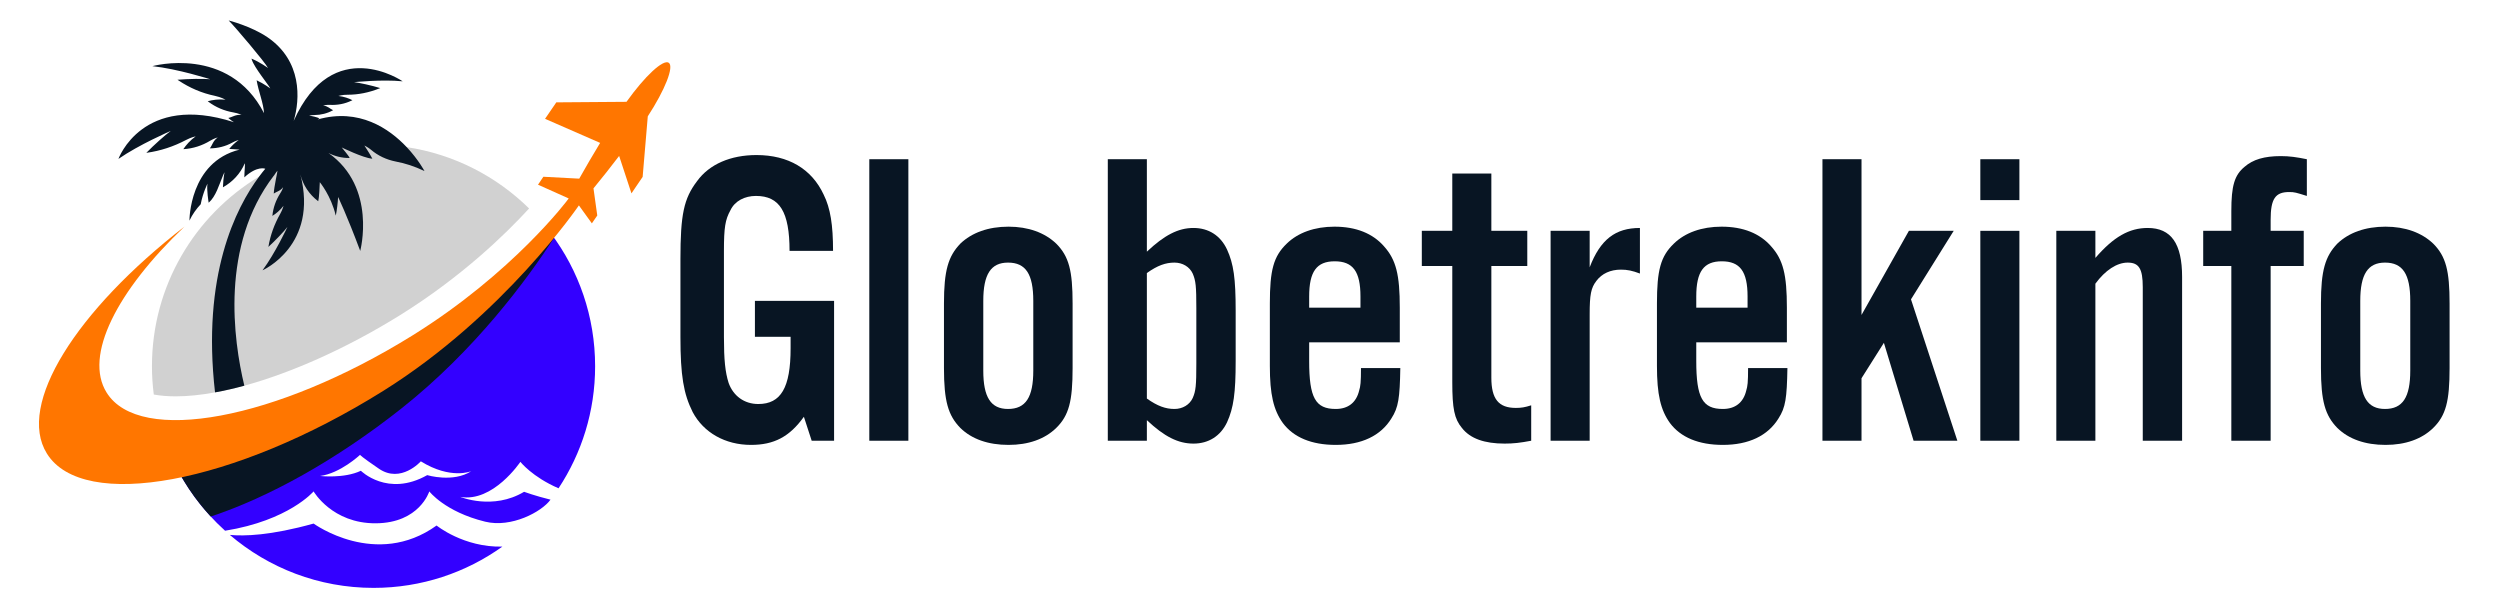
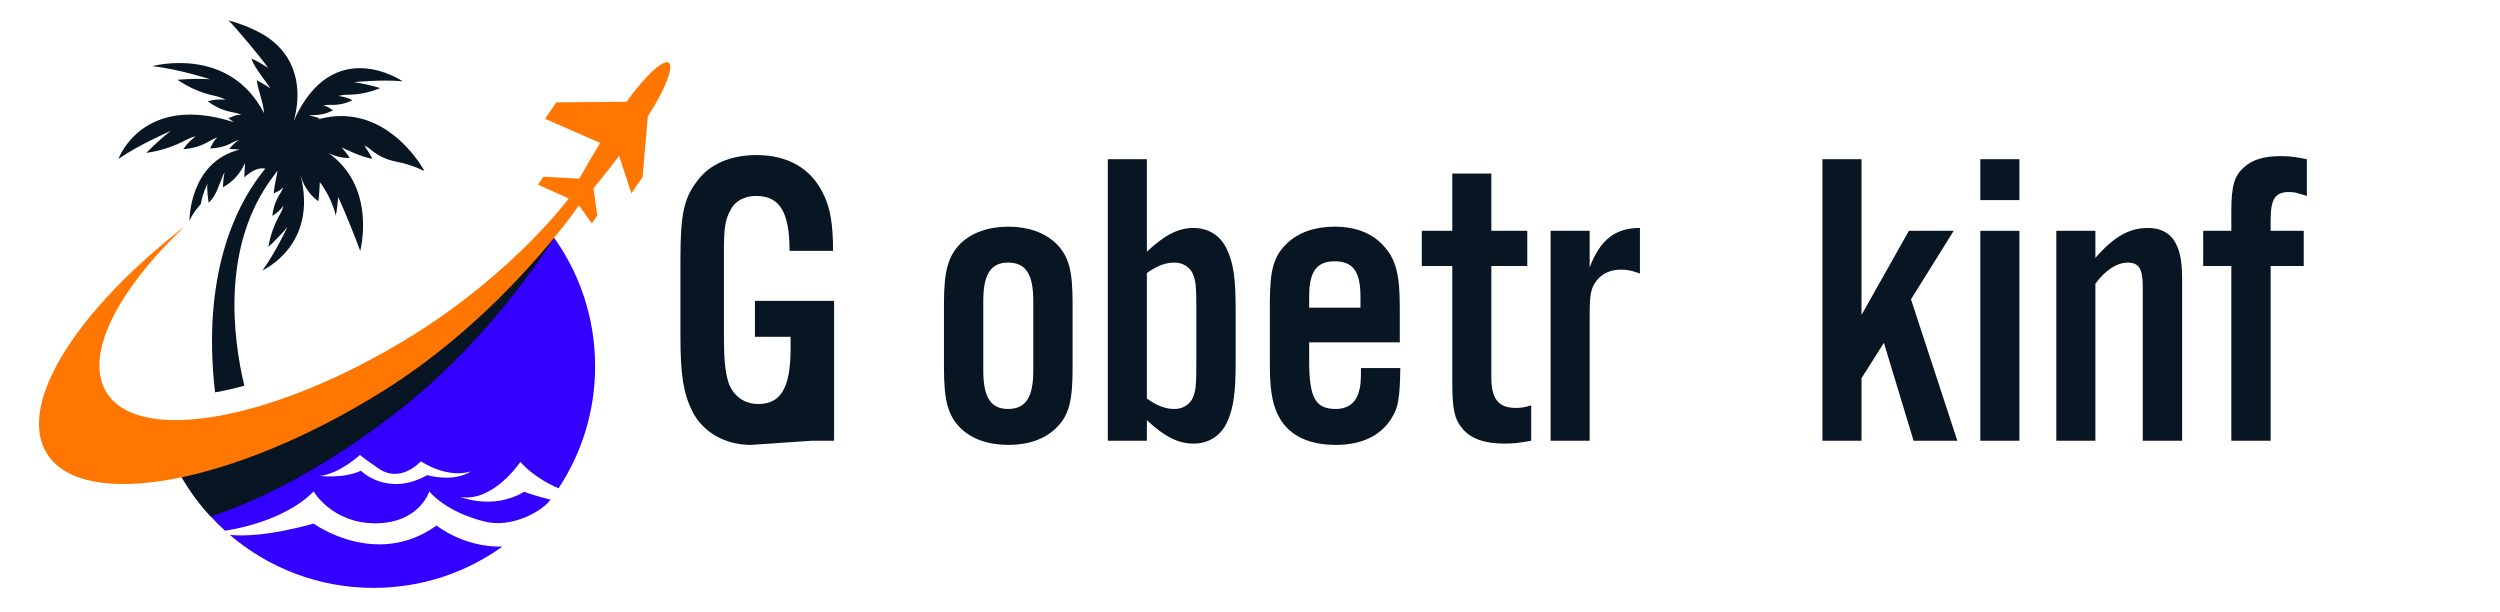
<svg xmlns="http://www.w3.org/2000/svg" width="200" zoomAndPan="magnify" viewBox="0 0 150 36.75" height="49" preserveAspectRatio="xMidYMid meet" version="1.0">
  <defs>
    <g />
    <clipPath id="460cc7d789">
      <path d="M 10 14 L 36 14 L 36 35.496 L 10 35.496 Z M 10 14 " clip-rule="nonzero" />
    </clipPath>
    <clipPath id="b84e955b63">
      <path d="M 2 3 L 40.469 3 L 40.469 30 L 2 30 Z M 2 3 " clip-rule="nonzero" />
    </clipPath>
    <clipPath id="e227b870b0">
      <path d="M 7 1.227 L 26 1.227 L 26 24 L 7 24 Z M 7 1.227 " clip-rule="nonzero" />
    </clipPath>
  </defs>
  <g fill="#081523" fill-opacity="1">
    <g transform="translate(39.717, 26.444)">
      <g>
-         <path d="M 8.984 0 L 10.328 0 L 10.328 -8.391 L 5.578 -8.391 L 5.578 -6.234 L 7.719 -6.234 L 7.719 -5.547 C 7.719 -3.188 7.141 -2.203 5.781 -2.203 C 4.938 -2.203 4.281 -2.688 4 -3.469 C 3.797 -4.109 3.719 -4.844 3.719 -6.234 L 3.719 -11.391 C 3.719 -12.797 3.797 -13.266 4.109 -13.828 C 4.375 -14.391 4.969 -14.688 5.641 -14.688 C 7.062 -14.688 7.656 -13.734 7.656 -11.391 L 10.266 -11.391 C 10.266 -12.938 10.109 -13.953 9.703 -14.766 C 8.984 -16.312 7.578 -17.141 5.672 -17.141 C 4.125 -17.141 2.844 -16.594 2.109 -15.578 C 1.312 -14.531 1.109 -13.578 1.109 -10.891 L 1.109 -6.234 C 1.109 -3.906 1.297 -2.812 1.844 -1.719 C 2.5 -0.484 3.797 0.25 5.344 0.25 C 6.719 0.25 7.656 -0.234 8.516 -1.438 Z M 8.984 0 " />
+         <path d="M 8.984 0 L 10.328 0 L 10.328 -8.391 L 5.578 -8.391 L 5.578 -6.234 L 7.719 -6.234 L 7.719 -5.547 C 7.719 -3.188 7.141 -2.203 5.781 -2.203 C 4.938 -2.203 4.281 -2.688 4 -3.469 C 3.797 -4.109 3.719 -4.844 3.719 -6.234 L 3.719 -11.391 C 3.719 -12.797 3.797 -13.266 4.109 -13.828 C 4.375 -14.391 4.969 -14.688 5.641 -14.688 C 7.062 -14.688 7.656 -13.734 7.656 -11.391 L 10.266 -11.391 C 10.266 -12.938 10.109 -13.953 9.703 -14.766 C 8.984 -16.312 7.578 -17.141 5.672 -17.141 C 4.125 -17.141 2.844 -16.594 2.109 -15.578 C 1.312 -14.531 1.109 -13.578 1.109 -10.891 L 1.109 -6.234 C 1.109 -3.906 1.297 -2.812 1.844 -1.719 C 2.5 -0.484 3.797 0.25 5.344 0.25 Z M 8.984 0 " />
      </g>
    </g>
  </g>
  <g fill="#081523" fill-opacity="1">
    <g transform="translate(51.064, 26.444)">
      <g>
-         <path d="M 1.094 0 L 3.438 0 L 3.438 -16.891 L 1.094 -16.891 Z M 1.094 0 " />
-       </g>
+         </g>
    </g>
  </g>
  <g fill="#081523" fill-opacity="1">
    <g transform="translate(55.622, 26.444)">
      <g>
        <path d="M 1.016 -4.359 C 1.016 -2.375 1.266 -1.516 2 -0.766 C 2.688 -0.094 3.672 0.25 4.891 0.25 C 6.078 0.25 7.062 -0.094 7.75 -0.766 C 8.516 -1.516 8.734 -2.375 8.734 -4.359 L 8.734 -8.234 C 8.734 -10.203 8.516 -11.062 7.75 -11.828 C 7.062 -12.484 6.078 -12.844 4.891 -12.844 C 3.672 -12.844 2.688 -12.484 2 -11.828 C 1.266 -11.062 1.016 -10.203 1.016 -8.234 Z M 6.375 -4.203 C 6.375 -2.609 5.922 -1.906 4.859 -1.906 C 3.828 -1.906 3.375 -2.609 3.375 -4.203 L 3.375 -8.391 C 3.375 -9.984 3.828 -10.688 4.859 -10.688 C 5.922 -10.688 6.375 -10 6.375 -8.391 Z M 6.375 -4.203 " />
      </g>
    </g>
  </g>
  <g fill="#081523" fill-opacity="1">
    <g transform="translate(65.374, 26.444)">
      <g>
        <path d="M 1.094 0 L 3.438 0 L 3.438 -1.234 C 4.484 -0.25 5.312 0.172 6.234 0.172 C 7.141 0.172 7.859 -0.281 8.25 -1.109 C 8.641 -1.969 8.766 -2.859 8.766 -4.781 L 8.766 -7.797 C 8.766 -9.75 8.641 -10.609 8.25 -11.469 C 7.859 -12.312 7.141 -12.766 6.234 -12.766 C 5.312 -12.766 4.484 -12.328 3.438 -11.344 L 3.438 -16.891 L 1.094 -16.891 Z M 6.406 -4.641 C 6.406 -3.312 6.375 -2.984 6.188 -2.562 C 6 -2.156 5.578 -1.906 5.094 -1.906 C 4.562 -1.906 4.078 -2.078 3.438 -2.531 L 3.438 -10.062 C 4.078 -10.516 4.562 -10.688 5.094 -10.688 C 5.578 -10.688 6 -10.438 6.188 -10.031 C 6.375 -9.594 6.406 -9.266 6.406 -7.953 Z M 6.406 -4.641 " />
      </g>
    </g>
  </g>
  <g fill="#081523" fill-opacity="1">
    <g transform="translate(75.175, 26.444)">
      <g>
        <path d="M 6.484 -4.359 C 6.484 -3.5 6.453 -3.266 6.375 -3.016 C 6.203 -2.281 5.703 -1.906 4.969 -1.906 C 3.75 -1.906 3.375 -2.578 3.375 -4.781 L 3.375 -5.906 L 8.812 -5.906 L 8.812 -7.984 C 8.812 -9.953 8.594 -10.859 7.859 -11.672 C 7.188 -12.438 6.188 -12.844 4.891 -12.844 C 3.703 -12.844 2.703 -12.484 2.031 -11.828 C 1.234 -11.062 1.016 -10.234 1.016 -8.234 L 1.016 -4.484 C 1.016 -2.781 1.234 -1.844 1.797 -1.062 C 2.438 -0.203 3.516 0.25 4.969 0.25 C 6.516 0.25 7.672 -0.297 8.312 -1.344 C 8.734 -2 8.812 -2.562 8.844 -4.359 Z M 3.375 -7.984 L 3.375 -8.656 C 3.375 -10.156 3.828 -10.766 4.906 -10.766 C 6 -10.766 6.453 -10.156 6.453 -8.656 L 6.453 -7.984 Z M 3.375 -7.984 " />
      </g>
    </g>
  </g>
  <g fill="#081523" fill-opacity="1">
    <g transform="translate(85.028, 26.444)">
      <g>
        <path d="M 6.844 -2.125 C 6.453 -2 6.234 -1.969 5.922 -1.969 C 4.891 -1.969 4.453 -2.5 4.453 -3.781 L 4.453 -10.484 L 6.609 -10.484 L 6.609 -12.594 L 4.453 -12.594 L 4.453 -16.031 L 2.109 -16.031 L 2.109 -12.594 L 0.281 -12.594 L 0.281 -10.484 L 2.109 -10.484 L 2.109 -3.516 C 2.109 -1.922 2.234 -1.312 2.688 -0.766 C 3.188 -0.125 4.047 0.172 5.25 0.172 C 5.781 0.172 6.188 0.125 6.844 0 Z M 6.844 -2.125 " />
      </g>
    </g>
  </g>
  <g fill="#081523" fill-opacity="1">
    <g transform="translate(91.942, 26.444)">
      <g>
        <path d="M 1.094 0 L 3.438 0 L 3.438 -7.578 C 3.438 -8.766 3.516 -9.172 3.844 -9.594 C 4.172 -10.031 4.688 -10.266 5.312 -10.266 C 5.703 -10.266 6 -10.203 6.453 -10.031 L 6.453 -12.766 C 4.984 -12.766 4.078 -12.078 3.438 -10.406 L 3.438 -12.594 L 1.094 -12.594 Z M 1.094 0 " />
      </g>
    </g>
  </g>
  <g fill="#081523" fill-opacity="1">
    <g transform="translate(98.401, 26.444)">
      <g>
-         <path d="M 6.484 -4.359 C 6.484 -3.5 6.453 -3.266 6.375 -3.016 C 6.203 -2.281 5.703 -1.906 4.969 -1.906 C 3.75 -1.906 3.375 -2.578 3.375 -4.781 L 3.375 -5.906 L 8.812 -5.906 L 8.812 -7.984 C 8.812 -9.953 8.594 -10.859 7.859 -11.672 C 7.188 -12.438 6.188 -12.844 4.891 -12.844 C 3.703 -12.844 2.703 -12.484 2.031 -11.828 C 1.234 -11.062 1.016 -10.234 1.016 -8.234 L 1.016 -4.484 C 1.016 -2.781 1.234 -1.844 1.797 -1.062 C 2.438 -0.203 3.516 0.25 4.969 0.25 C 6.516 0.25 7.672 -0.297 8.312 -1.344 C 8.734 -2 8.812 -2.562 8.844 -4.359 Z M 3.375 -7.984 L 3.375 -8.656 C 3.375 -10.156 3.828 -10.766 4.906 -10.766 C 6 -10.766 6.453 -10.156 6.453 -8.656 L 6.453 -7.984 Z M 3.375 -7.984 " />
-       </g>
+         </g>
    </g>
  </g>
  <g fill="#081523" fill-opacity="1">
    <g transform="translate(108.253, 26.444)">
      <g>
        <path d="M 1.094 0 L 3.438 0 L 3.438 -3.75 L 4.781 -5.875 L 6.562 0 L 9.188 0 L 6.406 -8.484 L 8.969 -12.594 L 6.281 -12.594 L 3.438 -7.547 L 3.438 -16.891 L 1.094 -16.891 Z M 1.094 0 " />
      </g>
    </g>
  </g>
  <g fill="#081523" fill-opacity="1">
    <g transform="translate(117.726, 26.444)">
      <g>
        <path d="M 1.094 0 L 3.438 0 L 3.438 -12.594 L 1.094 -12.594 Z M 1.094 -14.438 L 3.438 -14.438 L 3.438 -16.891 L 1.094 -16.891 Z M 1.094 -14.438 " />
      </g>
    </g>
  </g>
  <g fill="#081523" fill-opacity="1">
    <g transform="translate(122.285, 26.444)">
      <g>
        <path d="M 1.094 0 L 3.438 0 L 3.438 -9.422 C 4.031 -10.234 4.734 -10.688 5.375 -10.688 C 6.047 -10.688 6.281 -10.328 6.281 -9.219 L 6.281 0 L 8.641 0 L 8.641 -9.828 C 8.641 -11.828 7.984 -12.766 6.578 -12.766 C 5.469 -12.766 4.531 -12.234 3.438 -10.969 L 3.438 -12.594 L 1.094 -12.594 Z M 1.094 0 " />
      </g>
    </g>
  </g>
  <g fill="#081523" fill-opacity="1">
    <g transform="translate(132.036, 26.444)">
      <g>
        <path d="M 1.844 0 L 4.203 0 L 4.203 -10.484 L 6.188 -10.484 L 6.188 -12.594 L 4.203 -12.594 L 4.203 -13.266 C 4.203 -14.516 4.484 -14.922 5.312 -14.922 C 5.641 -14.922 5.719 -14.891 6.375 -14.688 L 6.375 -16.891 C 5.75 -17.016 5.344 -17.078 4.812 -17.078 C 3.828 -17.078 3.141 -16.875 2.641 -16.438 C 2.031 -15.938 1.844 -15.297 1.844 -13.781 L 1.844 -12.594 L 0.156 -12.594 L 0.156 -10.484 L 1.844 -10.484 Z M 1.844 0 " />
      </g>
    </g>
  </g>
  <g fill="#081523" fill-opacity="1">
    <g transform="translate(138.241, 26.444)">
      <g>
-         <path d="M 1.016 -4.359 C 1.016 -2.375 1.266 -1.516 2 -0.766 C 2.688 -0.094 3.672 0.25 4.891 0.25 C 6.078 0.25 7.062 -0.094 7.75 -0.766 C 8.516 -1.516 8.734 -2.375 8.734 -4.359 L 8.734 -8.234 C 8.734 -10.203 8.516 -11.062 7.75 -11.828 C 7.062 -12.484 6.078 -12.844 4.891 -12.844 C 3.672 -12.844 2.688 -12.484 2 -11.828 C 1.266 -11.062 1.016 -10.203 1.016 -8.234 Z M 6.375 -4.203 C 6.375 -2.609 5.922 -1.906 4.859 -1.906 C 3.828 -1.906 3.375 -2.609 3.375 -4.203 L 3.375 -8.391 C 3.375 -9.984 3.828 -10.688 4.859 -10.688 C 5.922 -10.688 6.375 -10 6.375 -8.391 Z M 6.375 -4.203 " />
-       </g>
+         </g>
    </g>
  </g>
  <g clip-path="url(#460cc7d789)">
    <path fill="#3300ff" d="M 19.203 28.559 C 20.422 28.398 21.582 27.309 21.605 27.289 C 21.602 27.297 21.641 27.375 22.738 28.125 C 24.055 29.023 25.25 27.68 25.25 27.68 C 27.047 28.797 28.277 28.27 28.277 28.27 C 27.188 28.977 25.633 28.508 25.633 28.508 C 23.258 29.848 21.652 28.246 21.652 28.246 C 20.652 28.723 19.203 28.559 19.203 28.559 Z M 10.32 27.504 C 11.078 29.16 12.168 30.637 13.504 31.844 C 17.336 31.227 18.816 29.484 18.816 29.484 C 18.816 29.484 19.926 31.414 22.551 31.398 C 25.176 31.379 25.758 29.484 25.758 29.484 C 25.758 29.484 26.691 30.707 29.113 31.301 C 30.672 31.684 32.496 30.719 33.031 29.98 C 32.098 29.75 31.445 29.508 31.445 29.508 C 29.578 30.629 27.613 29.812 27.613 29.812 C 29.582 30.168 31.223 27.711 31.223 27.711 C 31.223 27.711 31.934 28.617 33.512 29.297 C 34.898 27.199 35.707 24.684 35.707 21.977 C 35.707 18.988 34.723 16.23 33.059 14.012 C 32.832 14.172 32.57 14.391 32.234 14.75 C 29.516 17.684 25.625 20.578 22.59 22.477 C 18.438 25.07 14.082 26.754 10.32 27.504 Z M 13.789 32.094 C 16.109 34.074 19.121 35.273 22.414 35.273 C 25.297 35.273 27.965 34.355 30.141 32.797 C 27.82 32.852 26.195 31.531 26.195 31.531 C 22.559 34.141 18.816 31.414 18.816 31.414 C 16.227 32.137 14.645 32.176 13.789 32.094 " fill-opacity="1" fill-rule="nonzero" />
  </g>
  <path fill="#081523" d="M 22.59 22.477 C 25.625 20.578 29.516 17.684 32.234 14.75 C 32.57 14.391 32.832 14.172 33.059 14.012 C 33.125 14.098 33.188 14.184 33.246 14.27 C 31.629 16.762 28.5 21.02 24.066 24.523 C 20.137 27.629 16.086 29.855 12.645 30.992 C 11.695 29.969 10.906 28.793 10.32 27.504 C 14.082 26.754 18.438 25.07 22.59 22.477 " fill-opacity="1" fill-rule="nonzero" />
-   <path fill="#d1d1d1" d="M 31.746 12.508 C 30.328 14.055 27.691 16.617 23.984 18.922 C 20.828 20.879 17.531 22.355 14.66 23.141 C 14.055 23.309 13.465 23.441 12.902 23.543 C 12.055 23.699 11.262 23.781 10.539 23.781 C 10.051 23.781 9.609 23.742 9.227 23.672 C 9.156 23.117 9.117 22.551 9.117 21.977 C 9.117 17.145 11.695 12.918 15.551 10.59 C 16.734 9.871 18.043 9.336 19.434 9.016 C 19.441 9.016 19.449 9.012 19.457 9.012 C 19.816 8.93 20.184 8.863 20.555 8.809 C 20.609 8.805 20.66 8.797 20.711 8.789 C 21.078 8.742 21.453 8.711 21.828 8.695 C 21.852 8.691 21.879 8.691 21.902 8.691 C 22.07 8.684 22.242 8.68 22.414 8.68 C 23.09 8.68 23.754 8.73 24.402 8.828 C 27.242 9.254 29.789 10.582 31.746 12.508 " fill-opacity="1" fill-rule="nonzero" />
  <g clip-path="url(#b84e955b63)">
    <path fill="#ff7600" d="M 38.867 6.98 C 39.898 5.398 40.457 3.992 40.125 3.766 C 39.793 3.539 38.688 4.57 37.59 6.109 L 33.379 6.141 L 32.703 7.129 L 36.008 8.574 C 35.582 9.277 35.141 10.027 34.754 10.719 L 32.602 10.605 L 32.281 11.082 L 34.121 11.906 C 34.09 11.973 30.77 16.387 24.738 20.133 C 16.582 25.195 8.367 26.73 6.395 23.551 C 5.023 21.348 7.008 17.457 11.07 13.594 C 4.574 18.629 0.988 24.277 2.812 27.211 C 4.984 30.711 14.039 29.051 22.996 23.453 C 30.238 18.926 34.715 12.348 34.734 12.324 L 35.512 13.402 L 35.836 12.93 L 35.609 11.301 C 36.113 10.691 36.652 10.008 37.148 9.355 L 37.887 11.602 L 38.559 10.613 L 38.867 6.98 " fill-opacity="1" fill-rule="nonzero" />
  </g>
  <g clip-path="url(#e227b870b0)">
    <path fill="#081523" d="M 22.25 8.977 C 22.676 9.344 23.191 9.582 23.742 9.691 C 24.324 9.801 24.867 9.977 25.469 10.262 C 25.469 10.262 25.105 9.574 24.402 8.828 C 23.352 7.715 21.547 6.465 19.059 7.168 C 19.094 7.145 19.133 7.121 19.168 7.098 C 18.988 7.027 18.781 6.969 18.547 6.941 C 18.547 6.941 18.672 6.906 18.875 6.902 C 19.258 6.898 19.637 6.805 19.977 6.617 L 19.988 6.613 C 19.785 6.52 19.672 6.363 19.387 6.332 C 19.387 6.332 19.551 6.281 19.812 6.293 C 20.25 6.312 20.684 6.234 21.078 6.043 C 21.102 6.031 21.121 6.023 21.145 6.012 C 20.926 5.898 20.641 5.797 20.305 5.758 C 20.305 5.758 20.539 5.68 20.863 5.684 C 21.508 5.684 22.145 5.551 22.746 5.312 C 22.77 5.301 22.793 5.293 22.816 5.285 C 22.289 5.125 21.586 4.969 21.246 4.93 C 21.246 4.93 22.922 4.754 24.16 4.879 C 24.16 4.879 19.98 1.996 17.621 7.254 C 18.012 5.941 18.129 3.652 16.043 2.23 C 15.062 1.566 13.719 1.227 13.719 1.227 C 14.09 1.594 15.918 3.75 16.082 4.082 C 16.066 4.07 15.617 3.738 15.09 3.516 C 15.098 3.543 15.105 3.566 15.113 3.594 C 15.258 4.051 16.121 5.105 16.219 5.305 C 16.219 5.305 15.855 5.035 15.398 4.816 C 15.504 5.48 15.812 6.191 15.84 6.789 C 13.734 2.695 9.141 3.969 9.141 3.969 C 10.652 4.129 12.613 4.754 12.613 4.754 C 12.195 4.715 11.312 4.73 10.648 4.785 C 10.668 4.801 10.691 4.816 10.719 4.832 C 11.379 5.273 12.113 5.59 12.891 5.75 C 13.273 5.832 13.531 5.98 13.531 5.98 C 13.117 5.941 12.758 5.992 12.465 6.074 L 12.5 6.102 C 12.941 6.434 13.457 6.652 14.004 6.746 C 14.309 6.797 14.488 6.895 14.488 6.895 C 14.137 6.859 13.965 7.02 13.699 7.078 C 13.711 7.09 13.723 7.098 13.734 7.109 C 13.828 7.191 13.93 7.266 14.035 7.332 C 8.539 5.555 7.105 9.535 7.105 9.535 C 8.344 8.676 10.211 7.871 10.246 7.855 C 9.906 8.102 9.25 8.688 8.781 9.168 C 8.785 9.168 8.793 9.168 8.797 9.168 C 9.625 9.055 10.426 8.789 11.164 8.398 C 11.484 8.23 11.742 8.18 11.742 8.18 C 11.406 8.422 11.168 8.699 11 8.949 C 11.008 8.949 11.016 8.949 11.02 8.949 C 11.582 8.914 12.125 8.738 12.609 8.445 C 12.863 8.293 13.055 8.25 13.066 8.246 C 12.777 8.449 12.754 8.684 12.59 8.902 L 12.602 8.902 C 13.066 8.898 13.527 8.785 13.934 8.559 C 14.156 8.438 14.312 8.402 14.324 8.398 C 14.09 8.566 13.902 8.754 13.754 8.934 C 13.973 8.945 14.18 8.961 14.379 8.977 C 11.348 9.723 11.367 13.238 11.367 13.238 C 11.543 12.863 11.777 12.535 12.043 12.254 C 12.172 11.562 12.449 11.023 12.449 11.023 C 12.387 11.371 12.52 12.168 12.52 12.164 C 12.957 11.781 13.145 11.086 13.371 10.551 C 13.426 10.414 13.469 10.336 13.469 10.336 C 13.41 10.672 13.383 10.973 13.375 11.238 C 13.379 11.238 13.383 11.234 13.383 11.234 C 13.957 10.914 14.418 10.418 14.68 9.816 C 14.727 9.715 14.66 10.355 14.66 10.641 C 15.438 9.922 15.918 10.125 15.918 10.125 C 15.801 10.262 15.68 10.414 15.551 10.59 C 14.145 12.473 12.098 16.523 12.902 23.543 C 13.465 23.441 14.055 23.309 14.66 23.141 C 14 20.395 13.215 14.738 16.426 10.543 C 16.426 10.574 16.543 10.352 16.648 10.242 C 16.664 10.258 16.441 11.207 16.426 11.605 L 16.426 11.613 C 16.613 11.484 16.809 11.469 16.988 11.23 C 16.988 11.242 16.945 11.402 16.809 11.609 C 16.551 12.012 16.391 12.465 16.344 12.938 C 16.344 12.941 16.344 12.949 16.344 12.953 C 16.559 12.82 16.801 12.625 17.012 12.348 C 17.008 12.359 16.957 12.574 16.812 12.832 C 16.465 13.445 16.219 14.109 16.105 14.805 C 16.105 14.809 16.105 14.812 16.102 14.816 C 16.52 14.434 17.031 13.898 17.246 13.617 C 17.23 13.648 16.508 15.199 15.75 16.219 C 15.75 16.219 19.129 14.727 18.02 10.461 C 18.18 11.105 18.555 11.668 19.082 12.066 C 19.086 12.07 19.09 12.074 19.094 12.074 C 19.152 11.84 19.176 11.223 19.188 10.93 C 19.188 10.93 19.867 11.75 20.141 12.922 L 20.148 12.93 C 20.203 12.703 20.277 12.098 20.285 11.82 C 20.285 11.82 20.789 12.844 21.613 15.055 C 21.613 15.055 22.633 11.246 19.707 9.18 C 20.094 9.379 20.527 9.484 20.969 9.48 L 20.98 9.48 C 20.914 9.328 20.559 8.922 20.504 8.848 C 20.504 8.848 21.797 9.48 22.324 9.52 L 22.34 9.52 C 22.258 9.34 21.887 8.766 21.863 8.73 C 21.863 8.73 22.121 8.863 22.25 8.977 " fill-opacity="1" fill-rule="nonzero" />
  </g>
</svg>